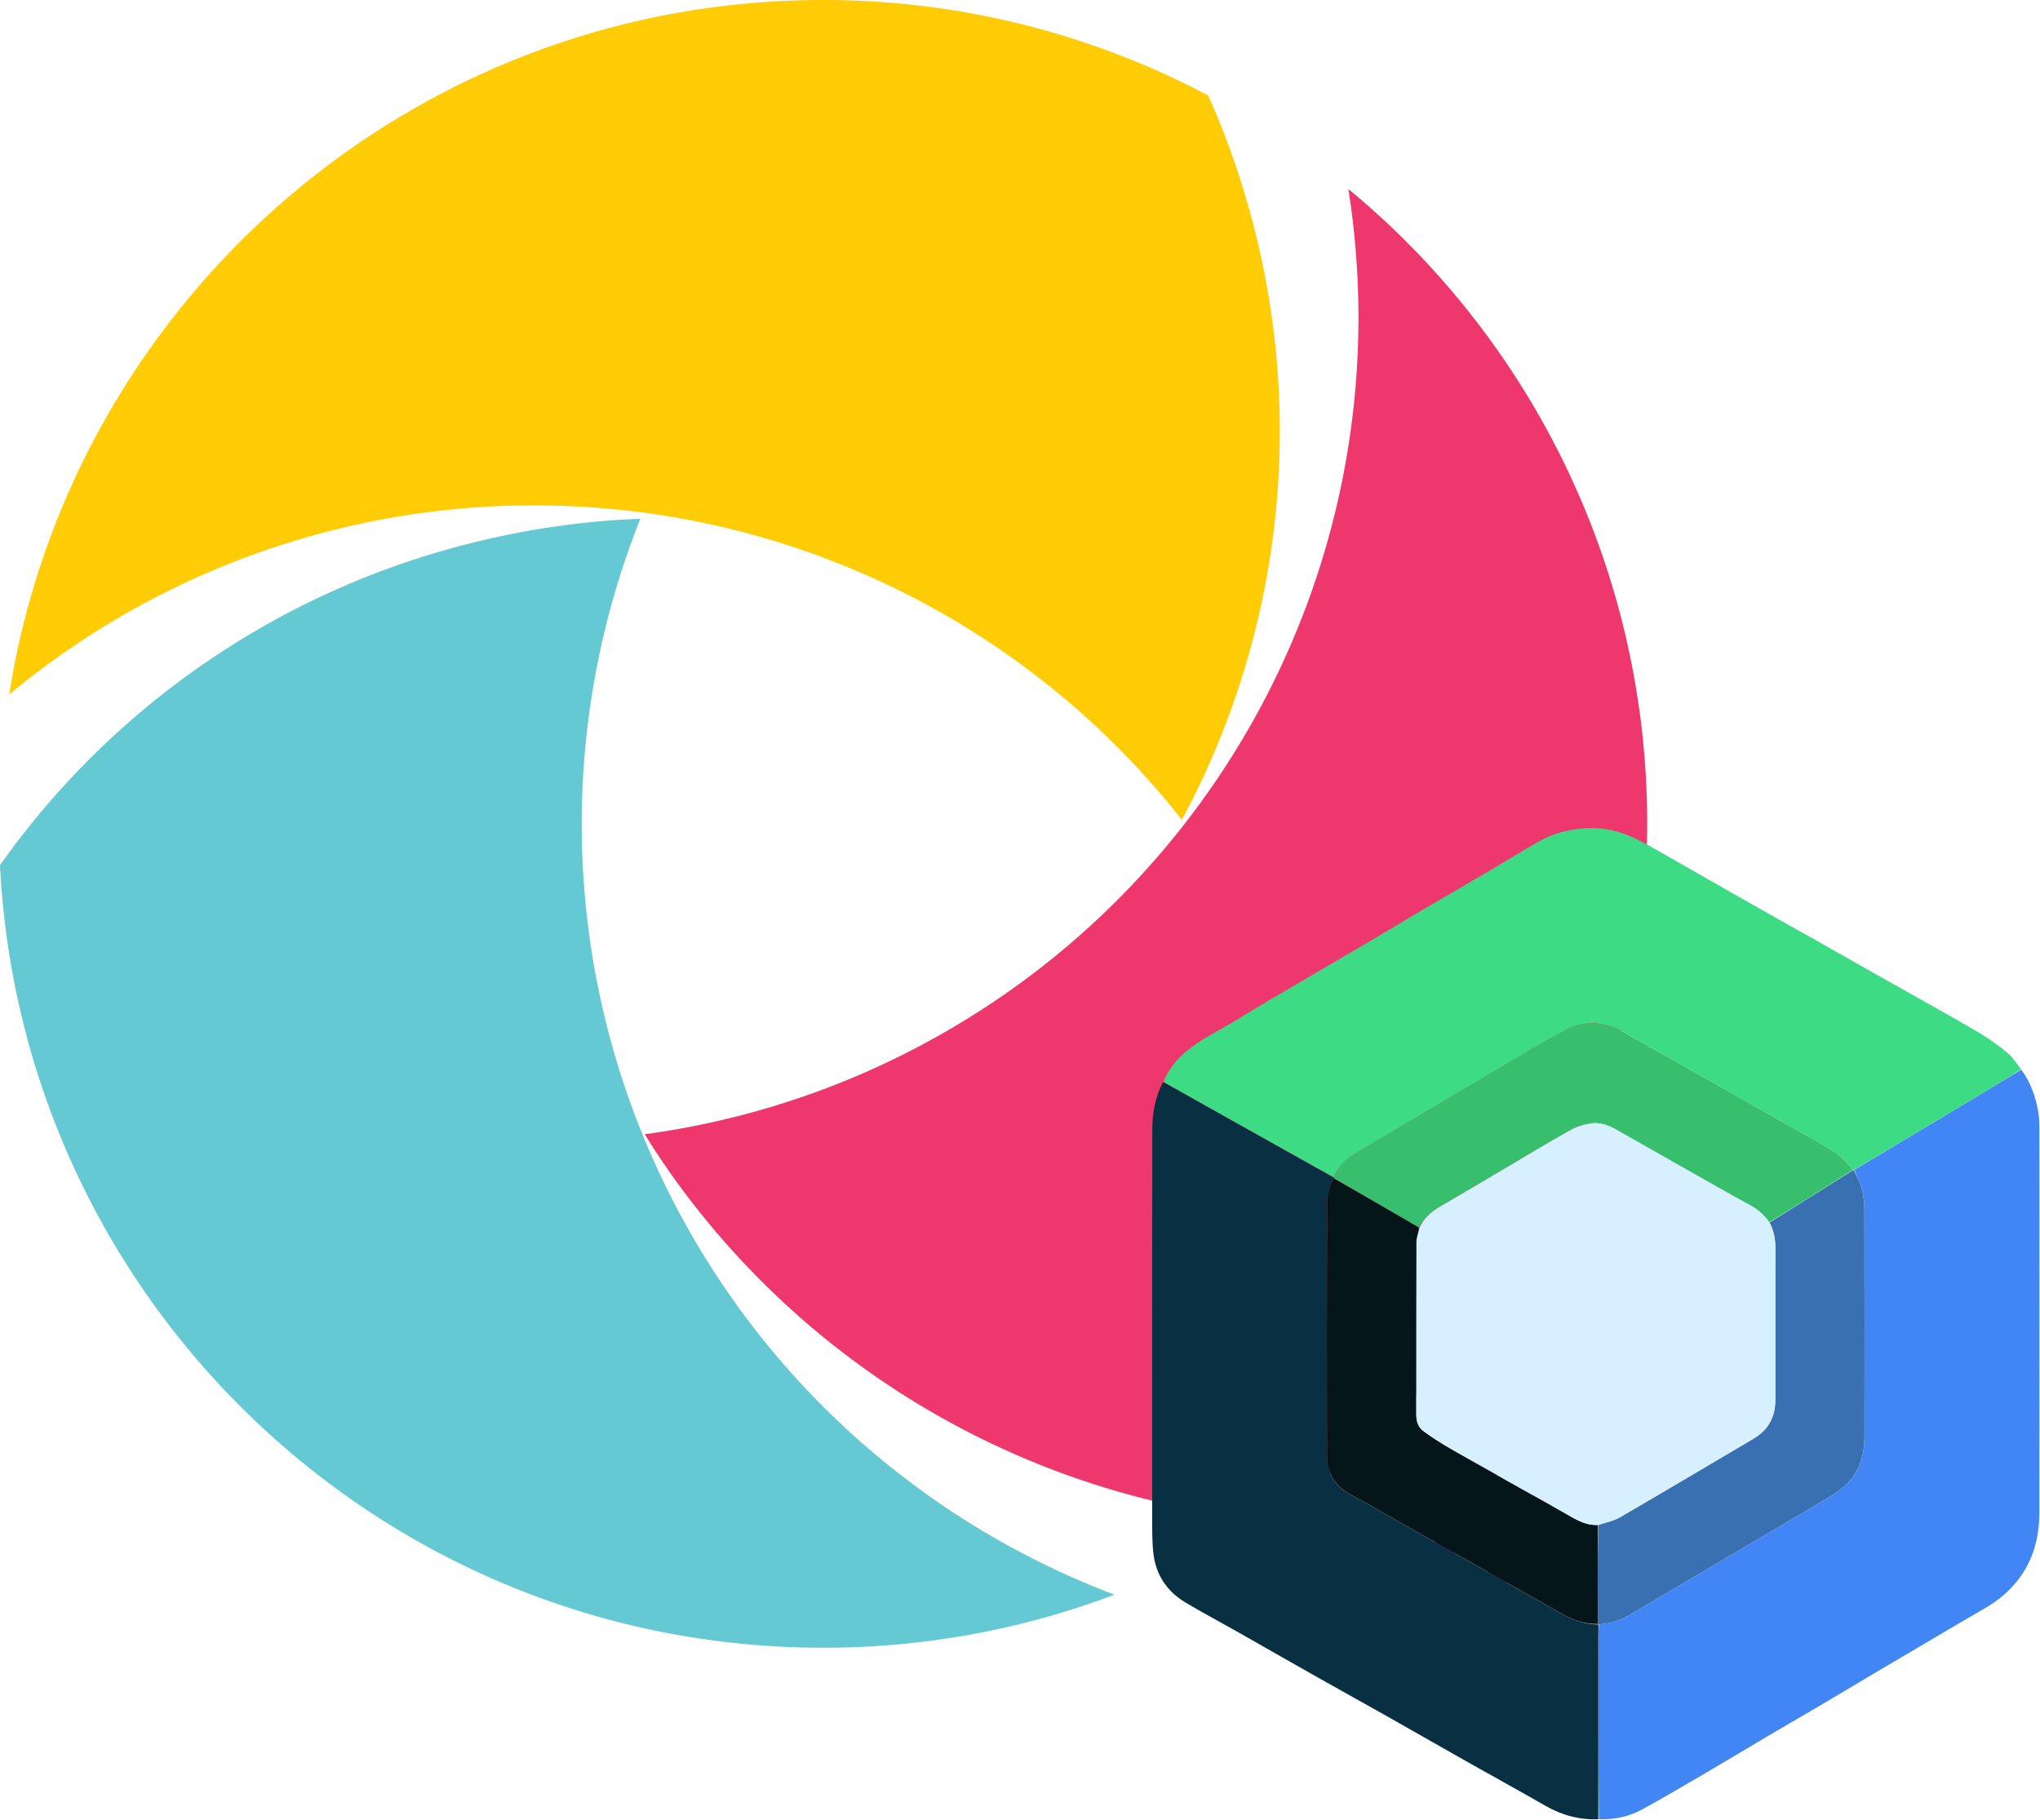
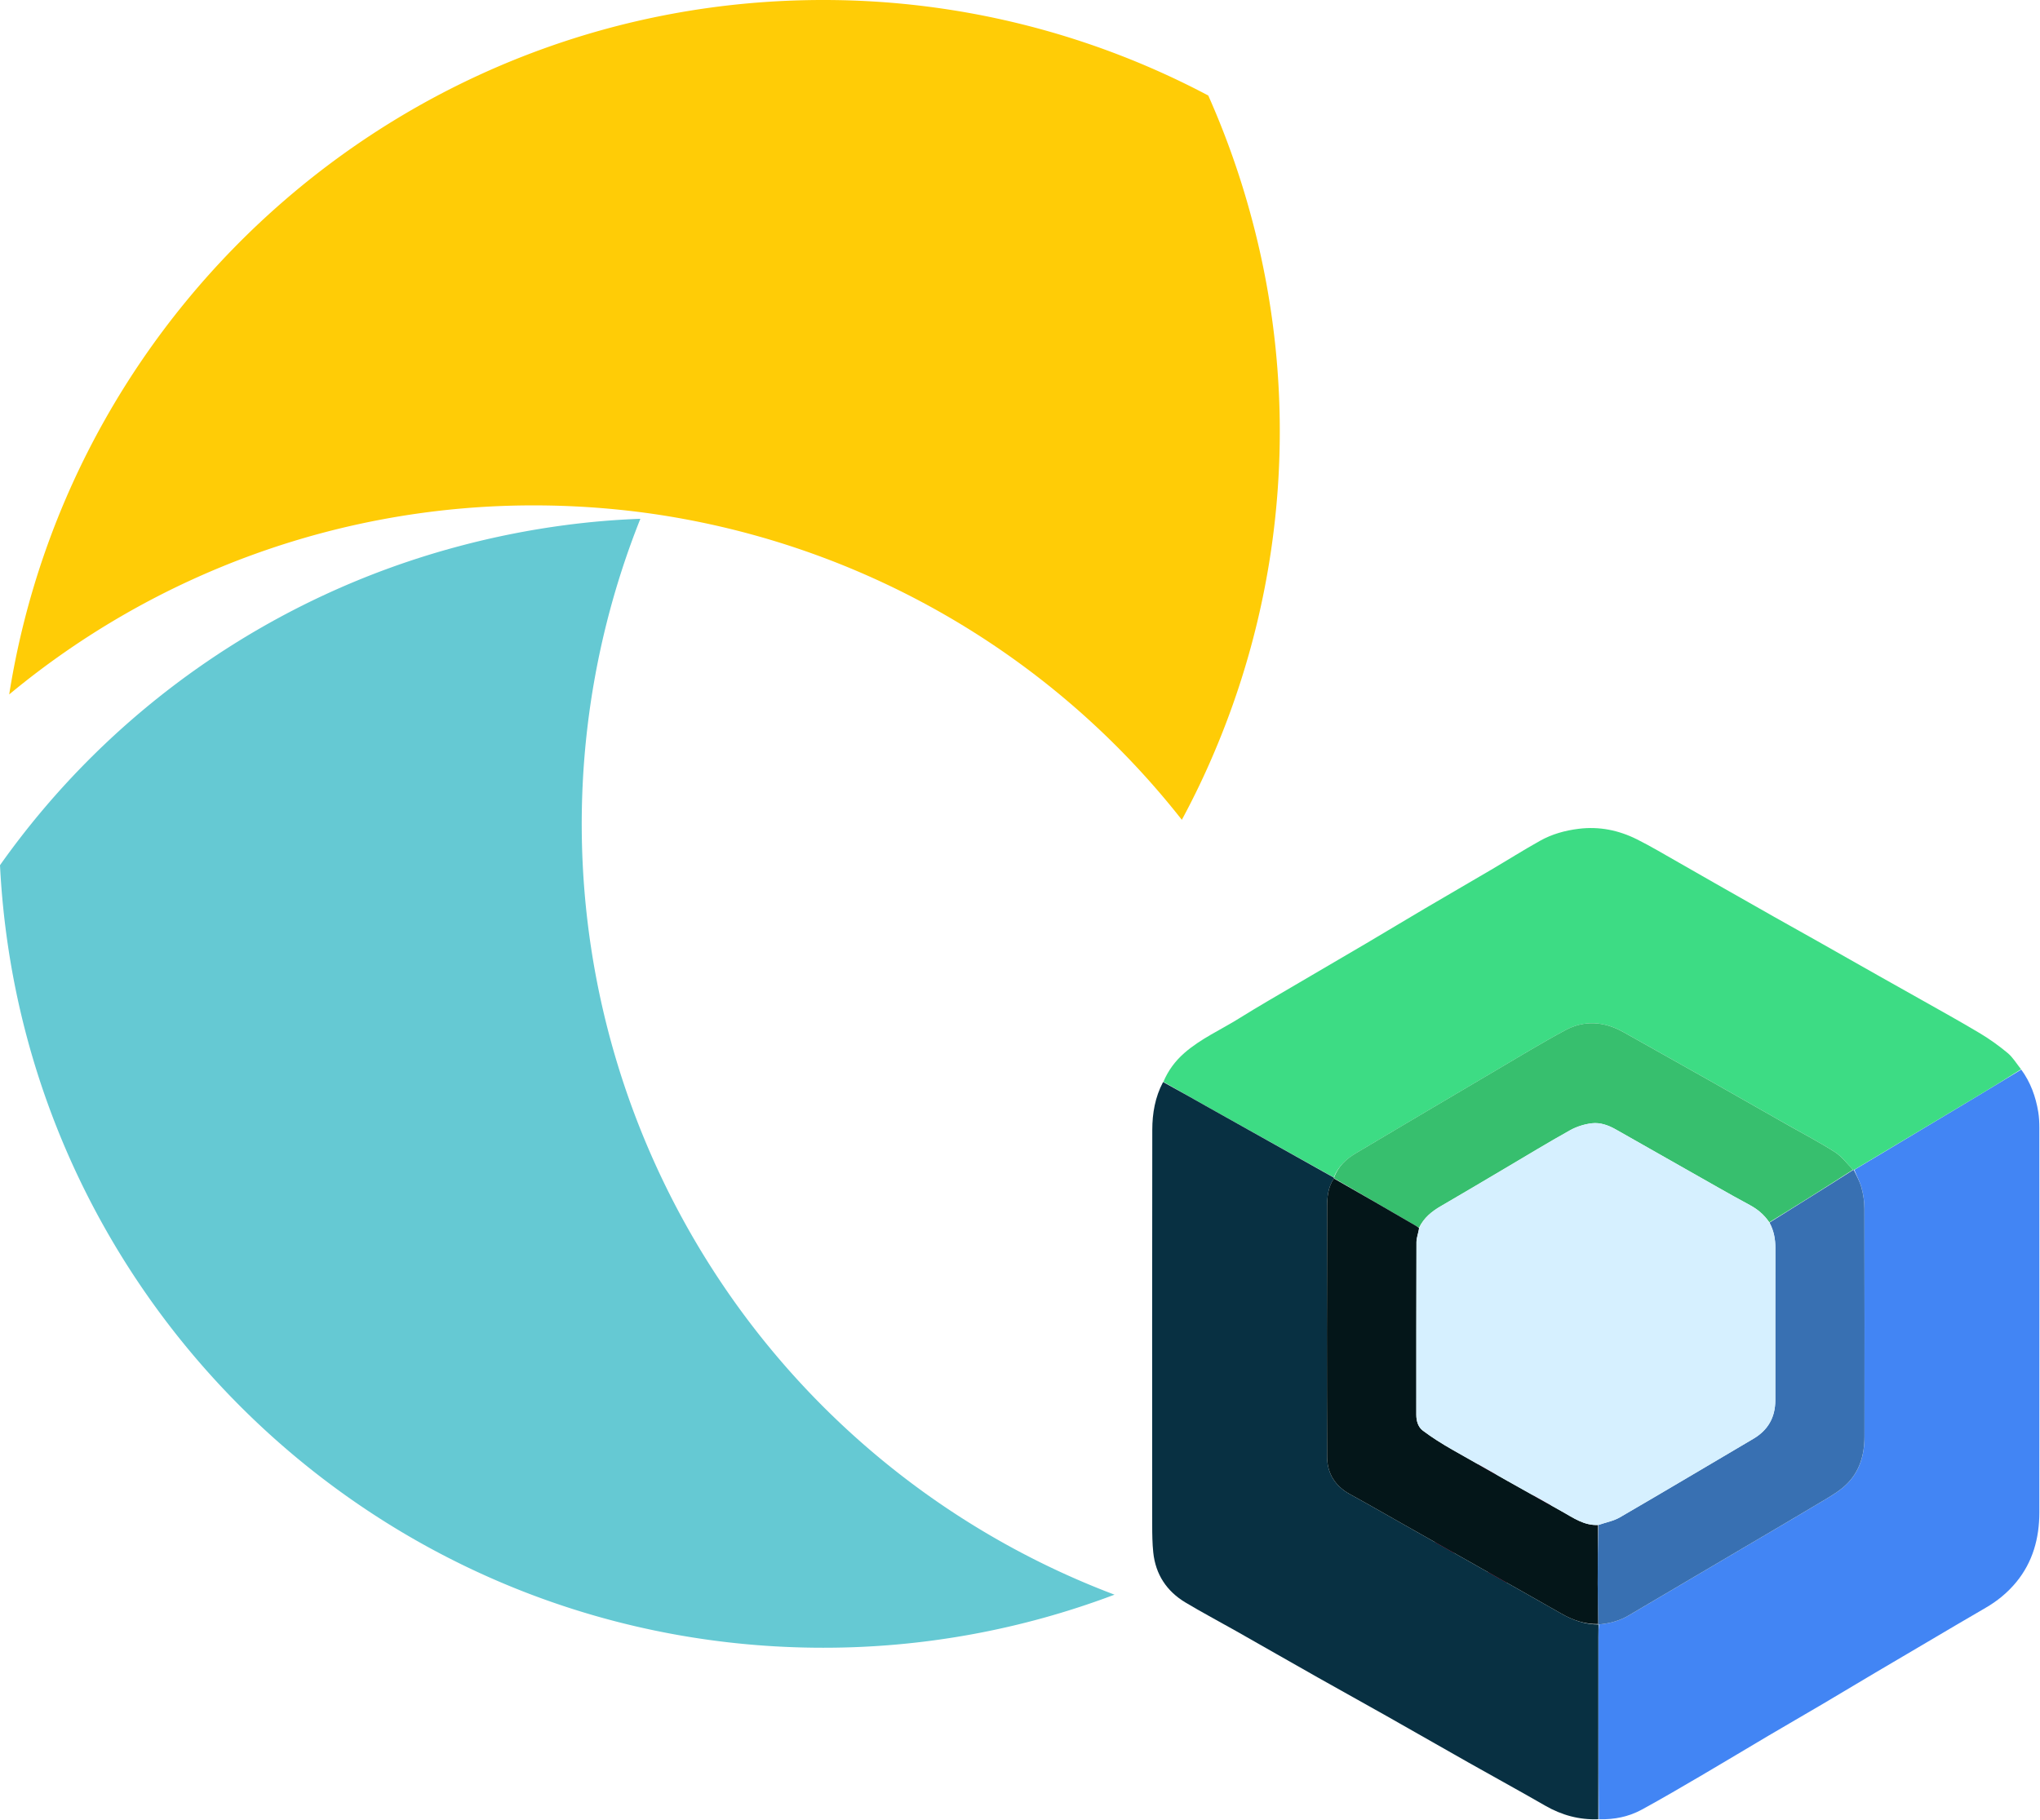
<svg xmlns="http://www.w3.org/2000/svg" width="619.11" height="552.48" enable-background="new 0 0 1251 1353" version="1.1" viewBox="0 0 619.11 552.48" xml:space="preserve">
  <g transform="translate(-.1 4.9547e-5)" style="isolation:isolate">
    <path d="m368.77 228q-4.5 10.68-10 20.87a249.74 249.74 0 0 0-163.6-93.3 255.49 255.49 0 0 0-32.94-2.15 248.92 248.92 0 0 0-159.34 57.39c18.86-119.45 122.26-210.81 247.02-210.81a249.44 249.44 0 0 1 116.89 29l0.07 0.17a251.47 251.47 0 0 1 13.05 36.94 248.9 248.9 0 0 1-11.15 161.89z" fill="#ffcc06" />
    <path d="m338.34 484.09a249.47 249.47 0 0 1-88.43 16.11c-124.86 0-228.3-91.47-247.07-211a251.38 251.38 0 0 1-2.74-26.57l0.1-0.13a248.94 248.94 0 0 1 139.07-96.65 253.62 253.62 0 0 1 32.38-6.44q11.44-1.51 22.79-1.92a250.1 250.1 0 0 0 143.9 326.6z" fill="#65c9d3" />
-     <path d="m500 250.11a249.5 249.5 0 0 1-90.73 192.72c-9.55 7.92-20.5 16.09-25.5 18.55a251.81 251.81 0 0 1-174.9-98q-7-9.17-13.1-19.06a250.14 250.14 0 0 0 216.6-247.85 253 253 0 0 0-3.05-39.08 249.67 249.67 0 0 1 90.68 192.72z" fill="#ee376d" style="mix-blend-mode:multiply" />
    <path d="m450.2 456.59a21.34 21.34 0 0 1 2.79-0.15c2.15 0 3.71 0.69 3.71 2.49 0 2.1-1.61 2.59-4.15 2.59h-2.35zm12.16 14.8a41.1 41.1 0 0 0-4.64-7.57 4.92 4.92 0 0 0 3.13-4.79c0-3.95-3-6.15-8.69-6.15a37.14 37.14 0 0 0-6.2 0.54v18h4.24v-6.55h3.62a39.16 39.16 0 0 1 3.81 6.55zm5.42-9c0 8.69-6.2 14.9-14.65 14.9s-14.5-6.3-14.5-14.9 6.06-14.84 14.5-14.84 14.65 6.01 14.65 14.8zm3.71 0c0-10.74-7.86-18.46-18.36-18.46a18.46 18.46 0 0 0 0 36.92c10.36-0.04 18.36-7.71 18.36-18.5z" fill="#ee376d" />
  </g>
  <g transform="matrix(.312 0 0 .312 288.82 190.5)">
    <path d="m1040.4 430.12c9.009 12.32 14.05 26.276 16.52 41.179 0.858 5.179 1.073 10.514 1.075 15.777 0.056 124.66 0.106 249.32-0.01 373.98-0.023 24.968-6.373 48.209-22.495 67.778-8.278 10.048-18.345 18.353-29.762 24.945-19.422 11.213-38.692 22.689-58.021 34.063-16.248 9.562-32.509 19.102-48.727 28.714-17.336 10.275-34.593 20.683-51.949 30.923-17.496 10.322-35.11 20.443-52.603 30.771-21.556 12.726-42.975 25.687-64.575 38.338-19.354 11.334-38.704 22.696-58.38 33.451-12.777 6.983-26.847 9.904-41.985 9.47-0.506-59.511-0.48-118.54-0.44-177.56 3e-3 -3.987 0.112-7.974 0.578-11.979 10.453-0.992 20.012-3.498 28.792-8.682 37.975-22.417 75.976-44.791 113.97-67.185 25.374-14.958 50.819-29.799 76.072-44.96 7.52-4.515 15.283-9.11 21.561-15.107 13.112-12.524 17.886-28.918 17.91-46.664 0.101-73.985 0.112-147.97-0.074-221.96-0.017-6.732-1.019-13.632-2.748-20.139-1.599-6.014-4.79-11.604-7.049-17.637 39.196-23.56 78.173-46.843 117.12-70.178 15.11-9.053 30.15-18.224 45.223-27.34z" fill="#4285f4" />
    <path d="m1040.2 429.8c-14.874 9.431-29.914 18.601-45.024 27.654-38.946 23.335-77.923 46.618-117.34 70.156-0.451 0.234-0.892 0.172-1.048-0.102-5.925-5.968-10.944-12.828-17.617-17.116-14.385-9.243-29.619-17.166-44.507-25.627-26.596-15.115-53.165-30.278-79.796-45.331-27.068-15.3-54.19-30.503-81.302-45.724-18.529-10.402-37.828-12.049-56.611-1.944-23.264 12.517-45.858 26.29-68.629 39.712-45.111 26.59-90.179 53.255-135.18 80.023-9.418 5.601-17.297 12.85-21.48 23.498-40.142-22.358-79.956-44.606-119.73-66.919-15.375-8.625-30.668-17.398-45.998-26.104 4.652-11.005 11.528-20.31 20.573-28.183 15.928-13.864 35.21-22.36 52.893-33.397 19.343-12.073 39.15-23.405 58.802-34.978 21.765-12.817 43.617-25.487 65.372-38.321 18.94-11.173 37.757-22.557 56.703-33.719 21.476-12.653 43.068-25.109 64.55-37.753 15.868-9.34 31.449-19.182 47.516-28.16 11.581-6.471 24.182-10.004 37.538-11.655 20.08-2.481 38.831 1.363 56.555 10.188 13.845 6.893 27.125 14.929 40.607 22.544 11.924 6.735 23.766 13.614 35.667 20.388 19.119 10.883 38.241 21.761 57.392 32.588 13.91 7.864 27.886 15.609 41.801 23.464 19.728 11.137 39.417 22.345 59.142 33.488 13.913 7.86 27.879 15.624 41.783 23.499 19.144 10.843 38.432 21.449 57.3 32.755 9.48 5.68 18.575 12.194 27.059 19.272 5.059 4.221 8.596 10.266 13.016 15.805z" fill="#3ddc84" />
    <path d="m205.63 442.21c15.587 8.476 30.879 17.249 46.254 25.874 39.778 22.314 79.592 44.562 119.76 67.123 0.365 0.287 0.444 0.689 0.136 0.879-5.869 8.652-6.547 18.482-6.581 27.95-0.285 80.945-0.343 161.89-0.012 242.84 0.066 16.048 7.711 28.469 22.258 36.41 17.22 9.401 34.204 19.233 51.286 28.886 26.492 14.97 52.98 29.947 79.471 44.917 24.899 14.071 49.86 28.033 74.674 42.251 11.178 6.405 22.88 10.594 35.98 10.682 0.108-3e-3 0.322-0.035 0.322-0.035-0.059 3.987-0.168 7.974-0.171 11.961-0.04 59.027-0.066 118.05-0.012 177.54-18.439 0.719-35.556-3.918-51.667-13.207-24.593-14.18-49.518-27.783-74.235-41.749-26.592-15.025-53.073-30.246-79.665-45.269-22.406-12.658-44.943-25.083-67.349-37.741-26.593-15.023-53.088-30.218-79.662-45.274-16.322-9.248-32.929-18.015-49.014-27.655-18.308-10.972-29.092-27.333-31.318-48.73-0.908-8.73-1.021-17.572-1.025-26.363-0.061-128.29-0.138-256.58 0.08-384.87 0.027-15.965 2.699-31.708 10.493-46.417z" fill="#083042" />
    <path d="m876.9 527.78c5e-5 -4e-5 0.441 0.062 0.661 0.085 2.71 5.799 5.902 11.39 7.5 17.403 1.73 6.507 2.731 13.407 2.748 20.139 0.185 73.985 0.175 147.97 0.074 221.96-0.024 17.746-4.798 34.14-17.91 46.664-6.278 5.997-14.041 10.592-21.561 15.107-25.253 15.16-50.697 30.002-76.072 44.96-37.989 22.394-75.99 44.768-113.97 67.185-8.78 5.183-18.339 7.69-28.792 8.682-0.407 0.018-0.621 0.049-0.644-0.41-0.215-13.437-0.556-26.414-0.566-39.391-0.015-18.983 0.208-37.967 0.759-57.034 7.263-2.462 14.693-3.816 20.837-7.385 43.431-25.231 86.583-50.943 129.86-76.443 14.297-8.425 21.324-20.917 21.333-37.405 0.027-49.319-0.052-98.638 0.067-147.96 0.021-8.831-1.428-17.134-5.665-24.982 27.296-17.184 54.47-33.94 81.34-51.175z" fill="#3870b2" />
    <path d="m876.75 527.51c-26.867 17.269-53.889 34.265-81.395 51.155-5.123-7.498-11.584-12.777-19.234-16.874-10.403-5.572-20.69-11.366-30.959-17.182-33.099-18.747-66.167-37.549-99.249-56.327-7.163-4.066-15.089-6.874-23.066-5.96-7.35 0.843-14.994 3.275-21.463 6.883-21.445 11.961-42.418 24.768-63.571 37.251-20.604 12.159-41.147 24.422-61.839 36.429-8.984 5.213-16.764 11.406-21.373 21.046-1.158-0.66-1.986-1.213-2.845-1.712-26.554-15.445-53.111-30.884-79.667-46.324 0 0-0.08-0.402-0.102-0.605 3.818-10.935 11.697-18.184 21.115-23.785 45.006-26.768 90.073-53.433 135.18-80.023 22.771-13.422 45.364-27.195 68.629-39.712 18.783-10.105 38.082-8.458 56.611 1.944 27.112 15.221 54.234 30.424 81.302 45.724 26.631 15.053 53.2 30.216 79.796 45.331 14.888 8.461 30.122 16.384 44.507 25.627 6.673 4.288 11.693 11.148 17.617 17.116z" fill="#37bf6e" />
    <path d="m371.78 536.08c26.865 15.25 53.422 30.689 79.976 46.134 0.859 0.5 1.687 1.052 2.846 2.095-0.663 4.938-2.481 9.357-2.496 13.783-0.193 55.978-0.111 111.96-0.15 167.93-4e-3 6.071 1.831 11.957 6.352 15.351 9.077 6.814 18.778 12.901 28.651 18.535 35.446 20.229 71.029 40.22 106.65 60.134 10.991 6.144 21.502 13.837 35.093 13.162-0.122 18.983-0.344 37.967-0.33 56.95 0.01 12.977 0.351 25.955 0.458 39.395-13.078 0.372-24.78-3.817-35.958-10.222-24.814-14.218-49.775-28.181-74.674-42.251-26.491-14.971-52.979-29.948-79.471-44.917-17.082-9.652-34.066-19.485-51.286-28.886-14.547-7.942-22.192-20.362-22.258-36.41-0.331-80.945-0.274-161.89 0.012-242.84 0.033-9.468 0.712-19.299 6.581-27.95z" fill="#041619" />
    <path d="m629.13 873.13c-14.02 0.758-24.531-6.934-35.522-13.078-35.624-19.914-71.208-39.905-106.65-60.134-9.873-5.635-19.573-11.721-28.651-18.535-4.521-3.394-6.356-9.28-6.352-15.351 0.039-55.978-0.043-111.96 0.15-167.93 0.015-4.426 1.833-8.845 2.811-13.651 4.292-10.156 12.072-16.348 21.056-21.561 20.692-12.007 41.235-24.27 61.839-36.429 21.154-12.483 42.126-25.29 63.571-37.251 6.468-3.608 14.113-6.04 21.463-6.883 7.977-0.915 15.903 1.894 23.066 5.96 33.081 18.778 66.149 37.58 99.249 56.327 10.27 5.817 20.556 11.611 30.959 17.182 7.65 4.097 14.112 9.377 18.961 17.063 4.72 7.953 6.17 16.256 6.149 25.087-0.118 49.319-0.04 98.638-0.067 147.96-9e-3 16.487-7.036 28.98-21.333 37.405-43.275 25.501-86.427 51.212-129.86 76.443-6.143 3.569-13.573 4.922-20.837 7.385z" fill="#d6f0ff" />
  </g>
</svg>